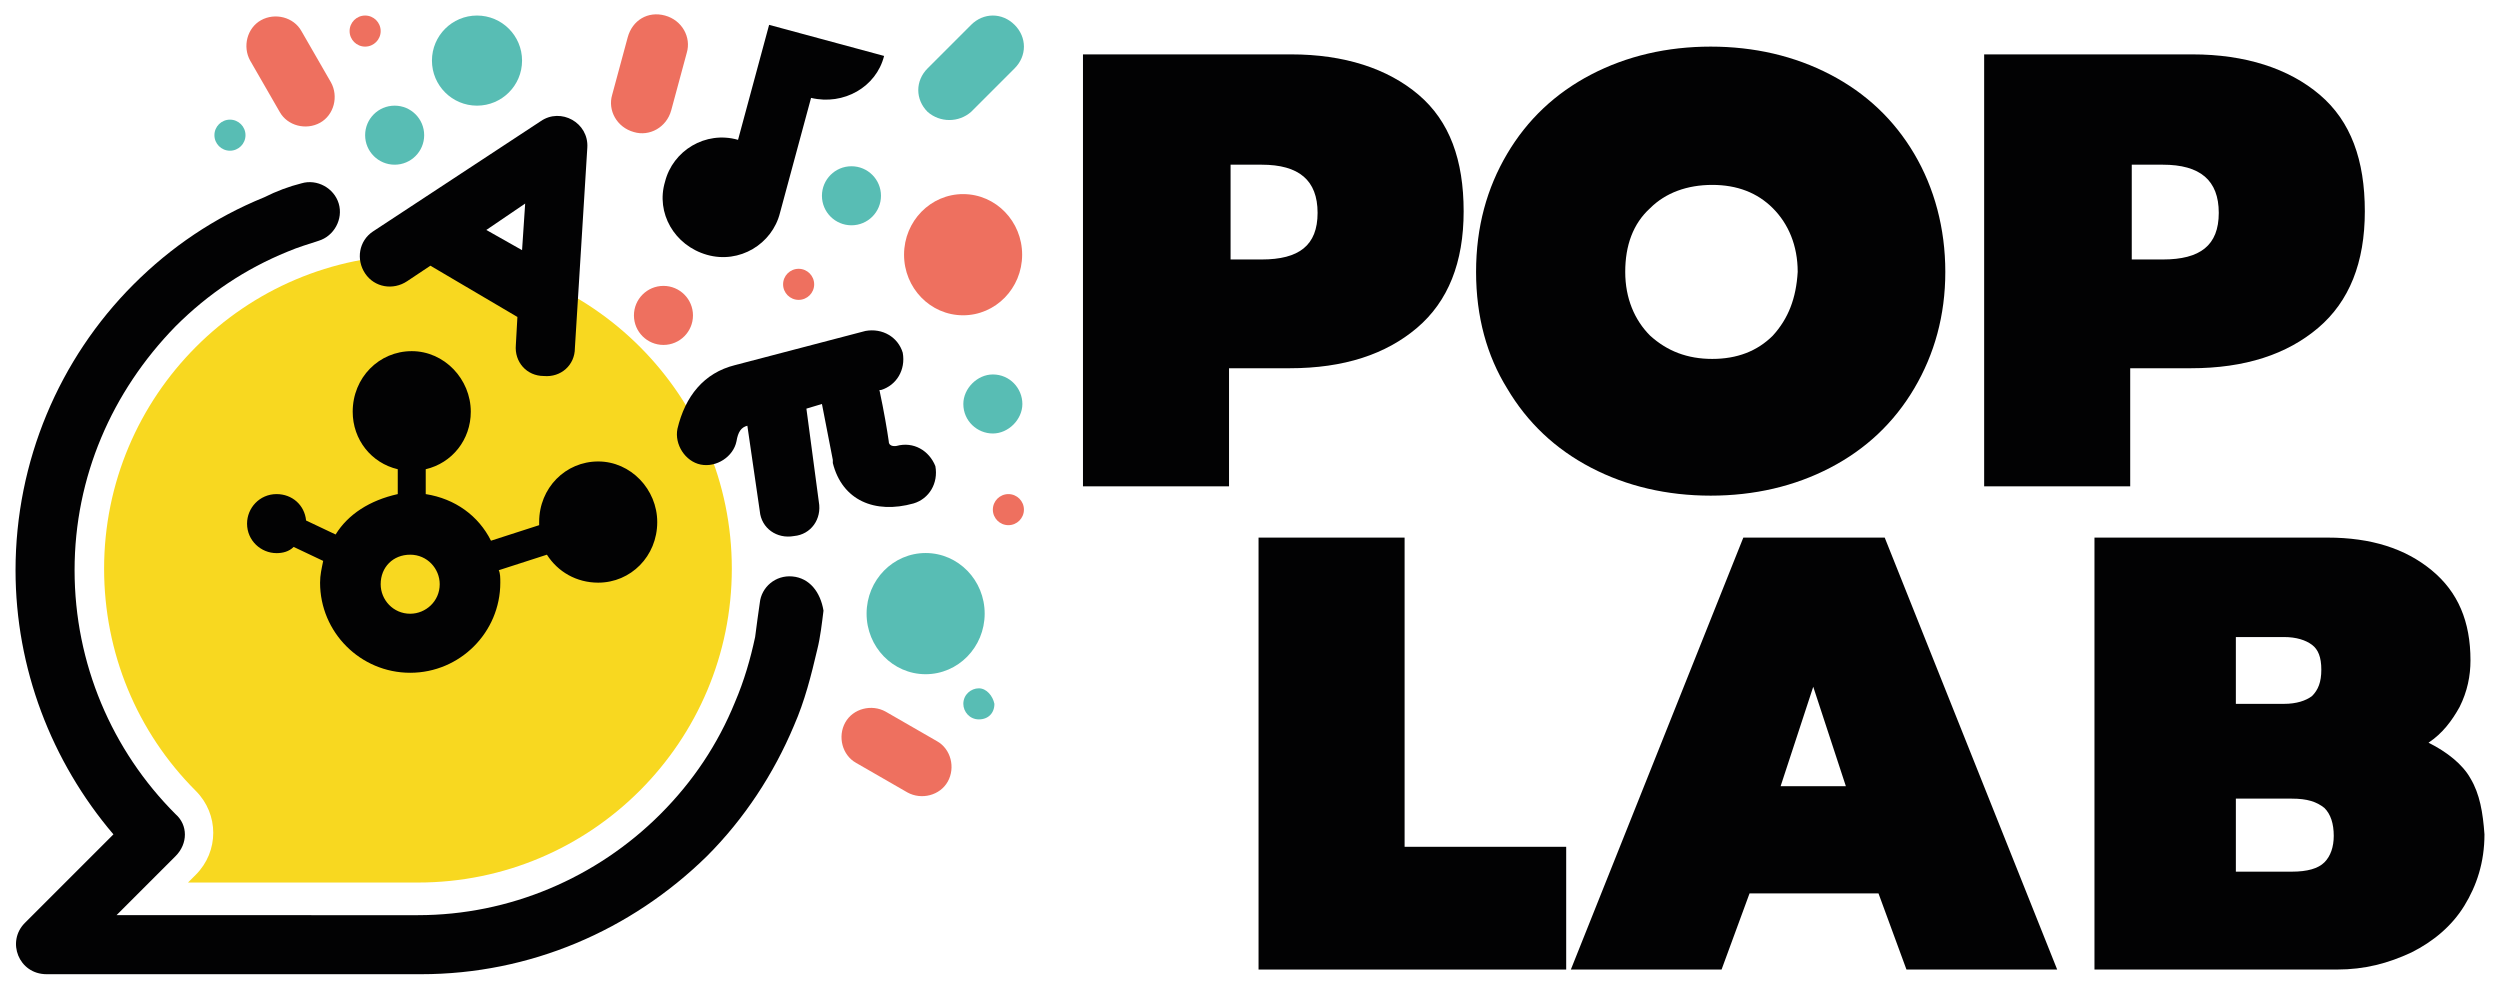
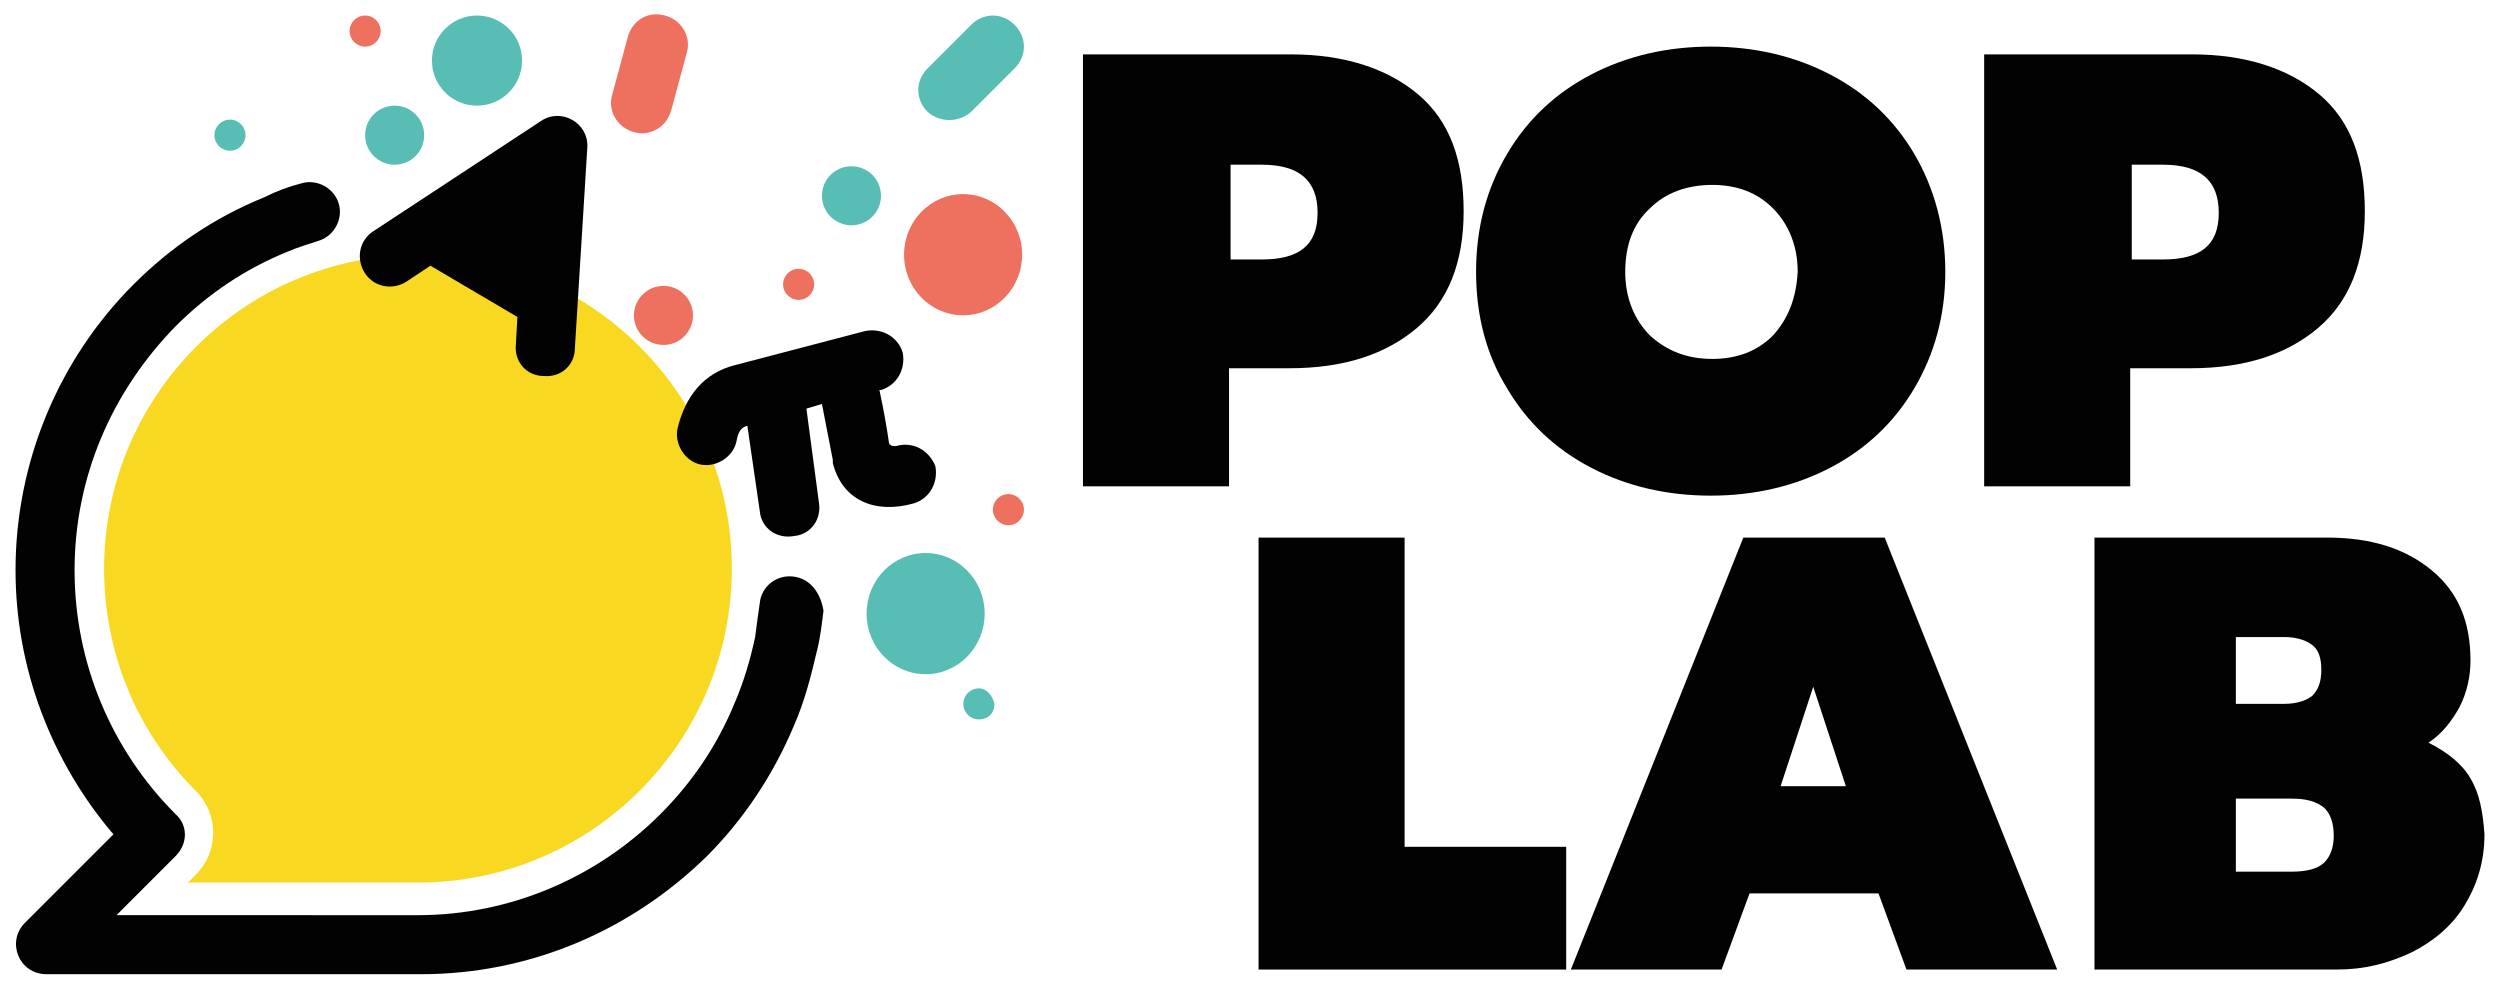
<svg xmlns="http://www.w3.org/2000/svg" version="1.1" id="Calque_1" x="0px" y="0px" viewBox="0 0 160.9 64.9" style="enable-background:new 0 0 160.9 64.9;" xml:space="preserve">
  <style type="text/css">
	.st0{fill-rule:evenodd;clip-rule:evenodd;fill:#F8D820;}
	.st1{fill-rule:evenodd;clip-rule:evenodd;fill:#58BDB4;}
	.st2{fill-rule:evenodd;clip-rule:evenodd;fill:#EE705F;}
	.st3{fill:#020203;}
</style>
  <path id="Combined-Shape" class="st0" d="M26.2,56.8c0.1,0,0.2,0,0.3,0c0.1,0,0.3,0,0.4,0c11.2,0,20.2-9.1,20.2-20.2  s-9-20.2-20.2-20.2S6.7,25.5,6.7,36.6c0,5.4,2.1,10.5,5.9,14.3c1.5,1.5,1.5,3.9,0,5.4l-0.5,0.5H26.2z" />
  <g>
    <circle class="st1" cx="25.4" cy="8.7" r="1.9" />
    <circle class="st1" cx="54.8" cy="12.6" r="1.9" />
    <circle class="st1" cx="14.8" cy="8.7" r="1" />
    <path class="st1" d="M63,44.3c-0.5,0-1,0.4-1,1c0,0.5,0.4,1,1,1s1-0.4,1-1C63.9,44.8,63.5,44.3,63,44.3z" />
    <circle class="st1" cx="30.7" cy="3.9" r="2.9" />
-     <path class="st1" d="M63.9,24.1C62.9,24.1,62,25,62,26c0,1.1,0.9,1.9,1.9,1.9s1.9-0.9,1.9-1.9C65.8,25,65,24.1,63.9,24.1z" />
    <ellipse transform="matrix(2.644797e-03 -1 1 2.644797e-03 19.916 98.988)" class="st1" cx="59.6" cy="39.5" rx="3.9" ry="3.8" />
    <path class="st1" d="M62.5,7.2l2.8-2.8c0.8-0.8,0.8-2,0-2.8c-0.8-0.8-2-0.8-2.8,0l-2.8,2.8c-0.8,0.8-0.8,2,0,2.8   C60.5,7.9,61.7,7.9,62.5,7.2z" />
  </g>
  <g>
    <circle class="st2" cx="51.4" cy="18.3" r="1" />
    <circle class="st2" cx="64.9" cy="32.8" r="1" />
    <circle class="st2" cx="23.5" cy="2" r="1" />
    <ellipse transform="matrix(2.644797e-03 -1 1 2.644797e-03 45.421 78.349)" class="st2" cx="62" cy="16.4" rx="3.9" ry="3.8" />
    <circle class="st2" cx="42.7" cy="20.3" r="1.9" />
-     <path class="st2" d="M19.4,2c-0.5-0.9-1.7-1.2-2.6-0.7c-0.9,0.5-1.2,1.7-0.7,2.6L18,7.2c0.5,0.9,1.7,1.2,2.6,0.7   c0.9-0.5,1.2-1.7,0.7-2.6L19.4,2z" />
-     <path class="st2" d="M60.3,47.7l-3.3-1.9c-0.9-0.5-2.1-0.2-2.6,0.7s-0.2,2.1,0.7,2.6l3.3,1.9c0.9,0.5,2.1,0.2,2.6-0.7   C61.5,49.4,61.2,48.2,60.3,47.7z" />
    <path class="st2" d="M43.2,7.1l1-3.7c0.3-1-0.3-2.1-1.4-2.4s-2.1,0.3-2.4,1.4l-1,3.7c-0.3,1,0.3,2.1,1.4,2.4   C41.8,8.8,42.9,8.2,43.2,7.1z" />
  </g>
  <path class="st3" d="M51,37.1c-1.1-0.1-2,0.7-2.1,1.7c-0.1,0.7-0.2,1.4-0.3,2.2c-0.3,1.4-0.7,2.8-1.3,4.2c-1.1,2.7-2.7,5.1-4.8,7.2  c-4.1,4.1-9.7,6.5-15.6,6.5c-0.1,0-0.3,0-0.4,0c-0.1,0-0.1,0-0.2,0H7.5l3.8-3.8c0.8-0.8,0.8-2,0-2.7c-4.1-4.1-6.5-9.7-6.5-15.7  c0-6,2.4-11.5,6.5-15.7c2.1-2.1,4.5-3.7,7.2-4.8c0.7-0.3,1.4-0.5,2-0.7c1-0.3,1.6-1.4,1.3-2.4c-0.3-1-1.4-1.6-2.4-1.3  c-0.8,0.2-1.6,0.5-2.4,0.9c-3.2,1.3-6,3.2-8.4,5.6c-4.8,4.8-7.6,11.4-7.6,18.4c0,6.3,2.3,12.3,6.3,17l-5.7,5.7  c-1.2,1.2-0.4,3.3,1.4,3.3h23.6c0,0,0.1,0,0.1,0c0.1,0,0.3,0,0.4,0c7,0,13.5-2.8,18.4-7.6c2.4-2.4,4.3-5.3,5.6-8.4  c0.7-1.6,1.1-3.2,1.5-4.9c0.2-0.8,0.3-1.7,0.4-2.5C52.8,38.1,52.1,37.2,51,37.1z" />
-   <path class="st3" d="M45.5,16.4c2.1,0.6,4.2-0.7,4.7-2.7l2-7.4c2.1,0.5,4.2-0.7,4.7-2.7l-3.7-1l-3.7-1l-2,7.4  c-2.1-0.6-4.2,0.7-4.7,2.7C42.2,13.7,43.4,15.8,45.5,16.4z" />
-   <path class="st3" d="M21.6,34.4l-1.9-0.9c-0.1-1-0.9-1.7-1.9-1.7c-1.1,0-1.9,0.9-1.9,1.9c0,1.1,0.9,1.9,1.9,1.9  c0.4,0,0.8-0.1,1.1-0.4l1.9,0.9c-0.1,0.5-0.2,0.9-0.2,1.4c0,3.2,2.6,5.8,5.8,5.8s5.8-2.6,5.8-5.8c0-0.3,0-0.6-0.1-0.8l3.1-1  c0.7,1.1,1.9,1.8,3.3,1.8c2.1,0,3.8-1.7,3.8-3.9c0-2.1-1.7-3.9-3.8-3.9c-2.1,0-3.8,1.7-3.8,3.9c0,0.1,0,0.1,0,0.2l-3.1,1  c-0.8-1.6-2.3-2.7-4.2-3v-1.6c1.7-0.4,2.9-1.9,2.9-3.7c0-2.1-1.7-3.9-3.8-3.9s-3.8,1.7-3.8,3.9c0,1.8,1.2,3.3,2.9,3.7v1.6  C23.8,32.2,22.4,33.1,21.6,34.4z M26.4,35.7c1.1,0,1.9,0.9,1.9,1.9c0,1.1-0.9,1.9-1.9,1.9c-1.1,0-1.9-0.9-1.9-1.9  C24.5,36.5,25.3,35.7,26.4,35.7z" />
  <path class="st3" d="M57.7,28.7c0,0-0.5,0.1-0.5-0.3c-0.1-0.7-0.3-1.9-0.6-3.3l0.1,0c1-0.3,1.6-1.3,1.4-2.4c-0.3-1-1.3-1.6-2.4-1.4  l-8.4,2.2c-2,0.5-3.2,2-3.7,4.1c-0.2,1,0.5,2.1,1.5,2.3c1,0.2,2.1-0.5,2.3-1.5c0.1-0.6,0.3-0.9,0.7-1l0.8,5.5  c0.1,1.1,1.1,1.8,2.2,1.6c1.1-0.1,1.8-1.1,1.6-2.2l-0.8-6l1-0.3l0.7,3.6c0,0.1,0,0.1,0,0.2c0.6,2.4,2.7,3.3,5.2,2.6  c1-0.3,1.6-1.3,1.4-2.4C59.8,29,58.8,28.4,57.7,28.7z" />
-   <path class="st3" d="M26.2,18.1l1.5-1l5.6,3.3l-0.1,1.8c-0.1,1.1,0.7,2,1.8,2c1.1,0.1,2-0.7,2-1.8l0.8-12.9c0.1-1.6-1.7-2.6-3-1.7  l-10.8,7.1c-0.9,0.6-1.1,1.8-0.5,2.7C24.1,18.5,25.3,18.7,26.2,18.1z M33.8,13.1l-0.2,3l-2.3-1.3L33.8,13.1z" />
+   <path class="st3" d="M26.2,18.1l1.5-1l5.6,3.3l-0.1,1.8c-0.1,1.1,0.7,2,1.8,2c1.1,0.1,2-0.7,2-1.8l0.8-12.9c0.1-1.6-1.7-2.6-3-1.7  l-10.8,7.1c-0.9,0.6-1.1,1.8-0.5,2.7C24.1,18.5,25.3,18.7,26.2,18.1z M33.8,13.1l-0.2,3L33.8,13.1z" />
  <polygon class="st3" points="90.4,34.6 81,34.6 81,62.4 100.8,62.4 100.8,54.5 90.4,54.5 " />
  <path class="st3" d="M159,50.1c-0.5-0.9-1.5-1.7-2.7-2.3c0.9-0.6,1.5-1.4,2-2.3c0.5-1,0.7-2,0.7-3c0-2.5-0.8-4.4-2.5-5.8  c-1.7-1.4-3.9-2.1-6.7-2.1h-15v27.8h15.6c1.8,0,3.3-0.4,4.8-1.1c1.4-0.7,2.6-1.7,3.4-3c0.8-1.3,1.3-2.8,1.3-4.6  C159.8,52.3,159.6,51.1,159,50.1z M143.9,41h3.1c0.8,0,1.4,0.2,1.8,0.5c0.4,0.3,0.6,0.8,0.6,1.6c0,0.8-0.2,1.3-0.6,1.7  c-0.4,0.3-1,0.5-1.8,0.5h-3.1V41z M149.6,55.5c-0.4,0.4-1.1,0.6-2.1,0.6h-3.6v-4.7h3.6c1,0,1.6,0.2,2.1,0.6c0.4,0.4,0.6,1,0.6,1.8  C150.2,54.5,150,55.1,149.6,55.5z" />
  <path class="st3" d="M112.2,34.6l-11.1,27.8h9.7l1.8-4.9h8.3l1.8,4.9h9.7l-11.1-27.8H112.2z M114.6,50.6l2.1-6.4l2.1,6.4H114.6z" />
  <path class="st3" d="M149.3,6.1c-2-1.7-4.8-2.6-8.2-2.6h-13.4v27.8h9.4v-7.6h3.9c3.5,0,6.2-0.9,8.2-2.6c2-1.7,3-4.2,3-7.5  S151.3,7.8,149.3,6.1z M139.2,16.7h-2v-6.1h2c2.4,0,3.6,1,3.6,3.1S141.6,16.7,139.2,16.7z" />
  <path class="st3" d="M117.8,4.8c-2.3-1.2-4.9-1.8-7.7-1.8c-2.8,0-5.4,0.6-7.7,1.8C100.1,6,98.3,7.7,97,9.9c-1.3,2.2-2,4.7-2,7.6  s0.7,5.4,2,7.5c1.3,2.2,3.1,3.9,5.4,5.1c2.3,1.2,4.9,1.8,7.7,1.8c2.8,0,5.4-0.6,7.7-1.8c2.3-1.2,4.1-2.9,5.4-5.1  c1.3-2.2,2-4.7,2-7.5s-0.7-5.4-2-7.6C121.9,7.7,120.1,6,117.8,4.8z M114.1,21.6c-1,1-2.3,1.5-3.9,1.5c-1.6,0-2.9-0.5-4-1.5  c-1-1-1.6-2.4-1.6-4.1c0-1.7,0.5-3.1,1.6-4.1c1-1,2.4-1.5,4-1.5c1.6,0,2.9,0.5,3.9,1.5c1,1,1.6,2.4,1.6,4.1  C115.6,19.2,115.1,20.5,114.1,21.6z" />
  <path class="st3" d="M91.3,6.1c-2-1.7-4.8-2.6-8.2-2.6H69.7v27.8h9.4v-7.6h3.9c3.5,0,6.2-0.9,8.2-2.6c2-1.7,3-4.2,3-7.5  S93.3,7.8,91.3,6.1z M81.2,16.7h-2v-6.1h2c2.4,0,3.6,1,3.6,3.1S83.6,16.7,81.2,16.7z" />
</svg>